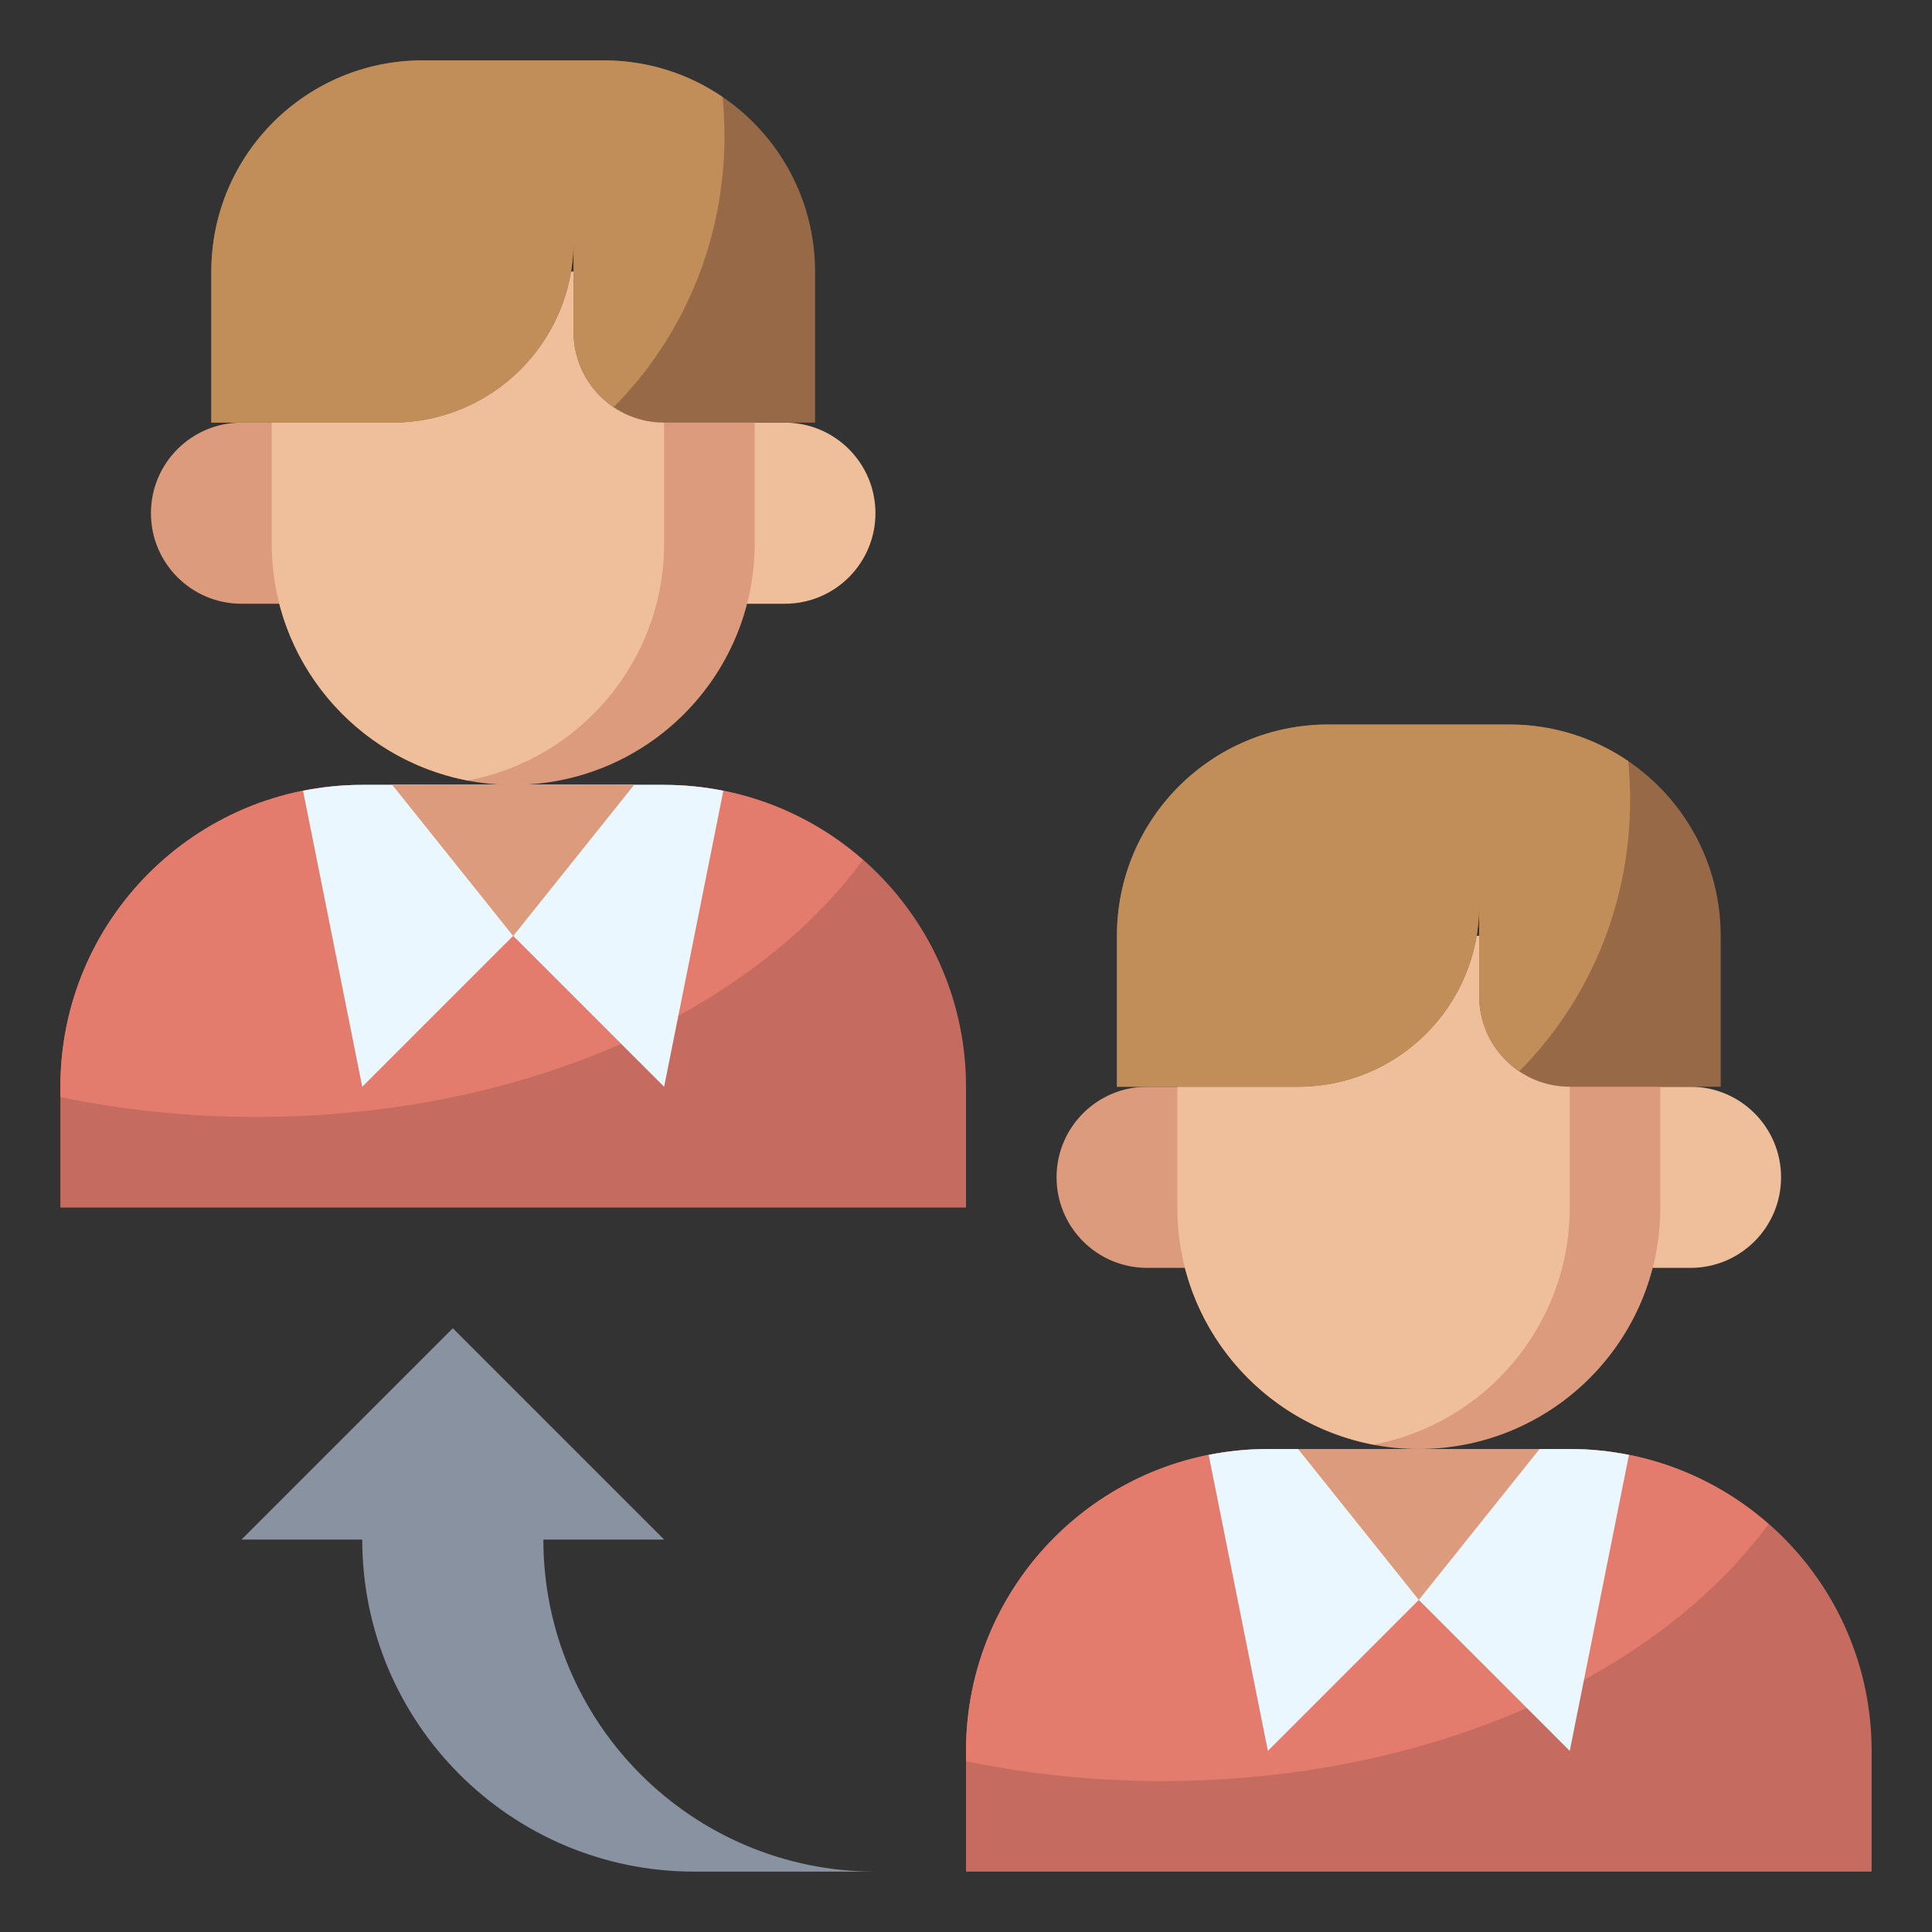
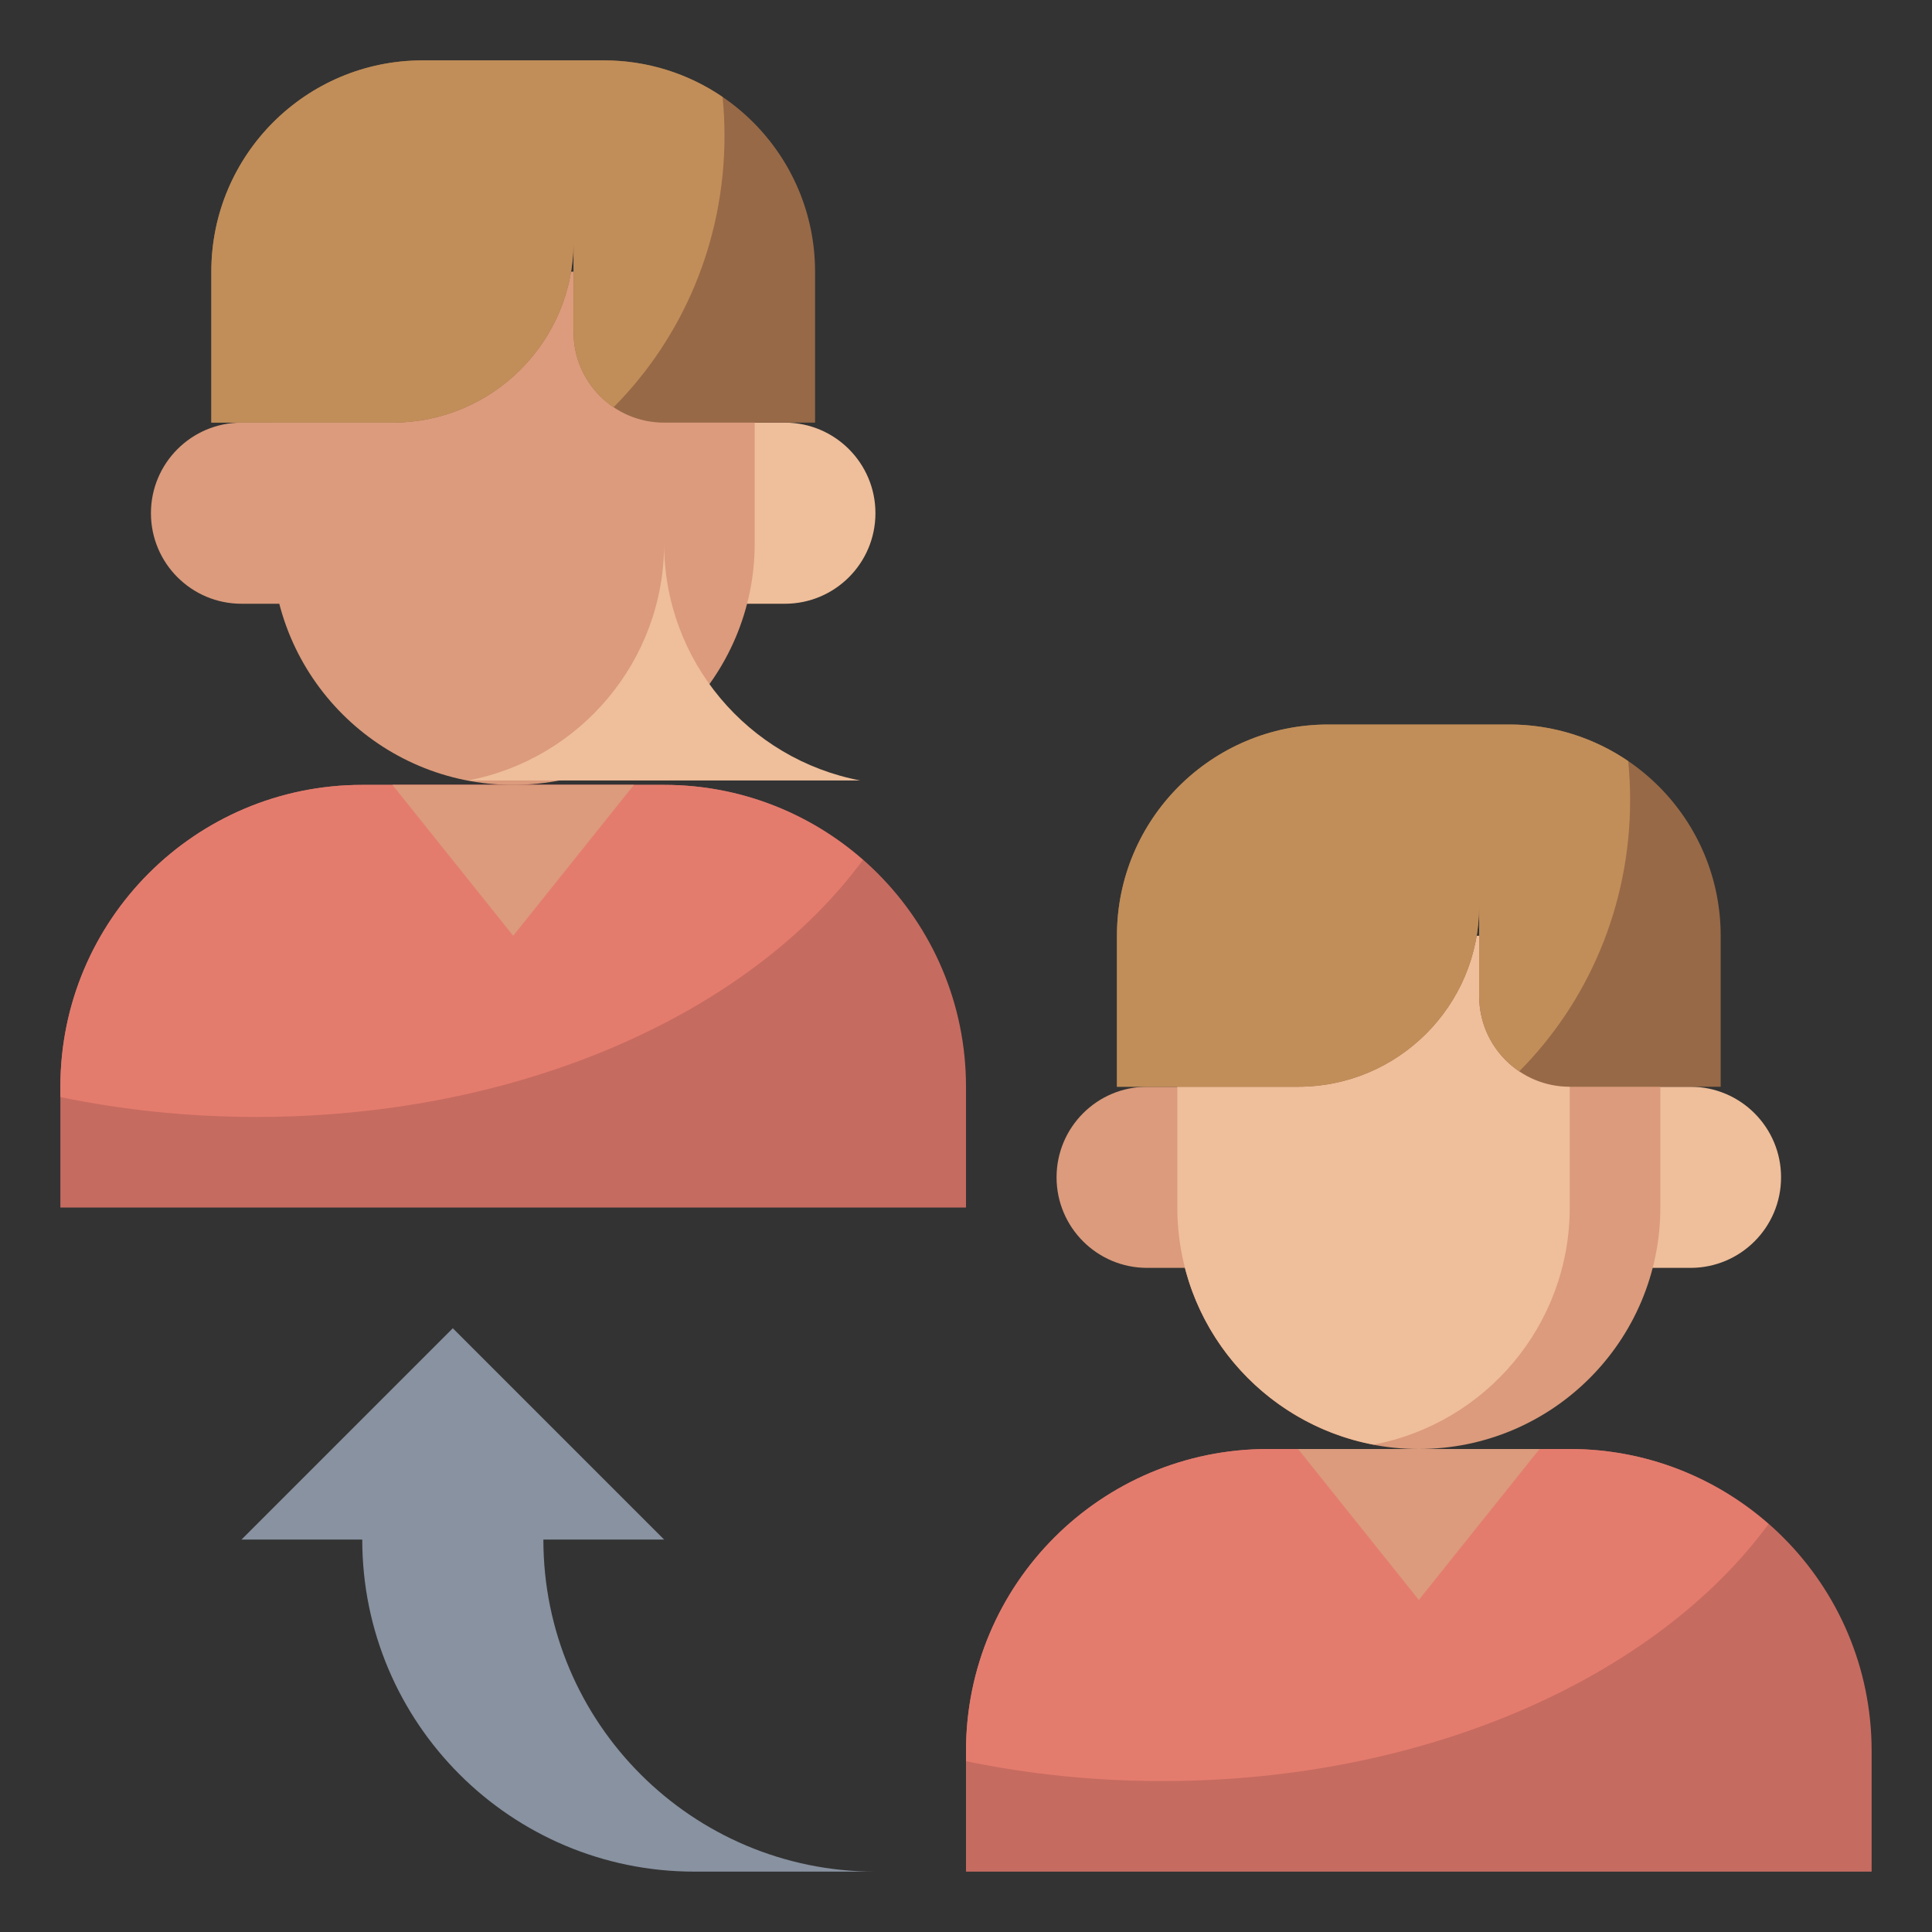
<svg xmlns="http://www.w3.org/2000/svg" id="Layer_3" enable-background="new 0 0 64 64" height="512" viewBox="0 0 64 64" width="512">
  <rect x="0" y="0" width="64" height="64" fill="#333333" stroke="none" />
  <path d="m29 62h-6c-6.075 0-11-4.925-11-11h-4l7-7 7 7h-4c0 6.075 4.925 11 11 11z" fill="#8892a0" />
  <path d="m32 40v-4c0-5.523-4.477-10-10-10h-10c-5.523 0-10 4.477-10 10v4" fill="#c66b60" />
  <path d="m8.5 37c8.777 0 16.375-3.464 20.084-8.514-1.76-1.543-4.06-2.486-6.584-2.486h-10c-5.523 0-10 4.477-10 10v.341c2.058.427 4.239.659 6.5.659z" fill="#e47c6e" />
-   <path d="m12 36 5-5 5 5 1.961-9.805c-.634-.126-1.289-.195-1.961-.195h-10c-.671 0-1.327.069-1.961.195z" fill="#ebf7fe" />
  <g fill="#db9b7c">
-     <path d="m13 26 4 5 4-5" />
    <path d="m13 26 4 5 4-5" />
    <path d="m10 20h-2c-1.657 0-3-1.343-3-3 0-1.657 1.343-3 3-3h2" />
  </g>
  <path d="m24 14h2c1.657 0 3 1.343 3 3 0 1.657-1.343 3-3 3h-2" fill="#efbe9a" />
  <path d="m25 9v9c0 4.418-3.582 8-8 8-4.418 0-8-3.582-8-8v-9" fill="#db9b7c" />
-   <path d="m15.5 25.855c3.701-.703 6.5-3.95 6.5-7.855v-9h-13v9c0 3.905 2.799 7.152 6.5 7.855z" fill="#efbe9a" />
+   <path d="m15.5 25.855c3.701-.703 6.5-3.95 6.5-7.855v-9v9c0 3.905 2.799 7.152 6.5 7.855z" fill="#efbe9a" />
  <path d="m19 7v1c0 3.314-2.686 6-6 6h-6v-5c0-3.866 3.134-7 7-7h6c3.866 0 7 3.134 7 7v5h-5c-1.657 0-3-1.343-3-3z" fill="#976947" />
  <path d="m23.937 3.213c-1.122-.765-2.477-1.213-3.937-1.213h-6c-3.866 0-7 3.134-7 7v5h6c3.314 0 6-2.686 6-6v3c0 1.037.526 1.951 1.326 2.49 2.262-2.274 3.674-5.458 3.674-8.99 0-.435-.022-.864-.063-1.287z" fill="#c18e59" />
  <path d="m62 62v-4c0-5.523-4.477-10-10-10h-10c-5.523 0-10 4.477-10 10v4" fill="#c66b60" />
  <path d="m38.5 59c8.777 0 16.375-3.464 20.084-8.514-1.76-1.543-4.06-2.486-6.584-2.486h-10c-5.523 0-10 4.477-10 10v.341c2.058.427 4.239.659 6.5.659z" fill="#e47c6e" />
-   <path d="m42 58 5-5 5 5 1.961-9.805c-.634-.126-1.289-.195-1.961-.195h-10c-.671 0-1.327.069-1.961.195z" fill="#ebf7fe" />
  <path d="m43 48 4 5 4-5" fill="#db9b7c" />
  <path d="m40 42h-2c-1.657 0-3-1.343-3-3 0-1.657 1.343-3 3-3h2" fill="#db9b7c" />
  <path d="m54 36h2c1.657 0 3 1.343 3 3 0 1.657-1.343 3-3 3h-2" fill="#efbe9a" />
  <path d="m55 31v9c0 4.418-3.582 8-8 8-4.418 0-8-3.582-8-8v-9" fill="#db9b7c" />
  <path d="m45.5 47.855c3.701-.703 6.5-3.95 6.5-7.855v-9h-13v9c0 3.905 2.799 7.152 6.5 7.855z" fill="#efbe9a" />
  <path d="m49 29v1c0 3.314-2.686 6-6 6h-6v-5c0-3.866 3.134-7 7-7h6c3.866 0 7 3.134 7 7v5h-5c-1.657 0-3-1.343-3-3z" fill="#976947" />
  <path d="m53.937 25.213c-1.122-.765-2.477-1.213-3.937-1.213h-6c-3.866 0-7 3.134-7 7v5h6c3.314 0 6-2.686 6-6v3c0 1.037.526 1.951 1.326 2.49 2.262-2.274 3.674-5.458 3.674-8.99 0-.435-.022-.864-.063-1.287z" fill="#c18e59" />
</svg>